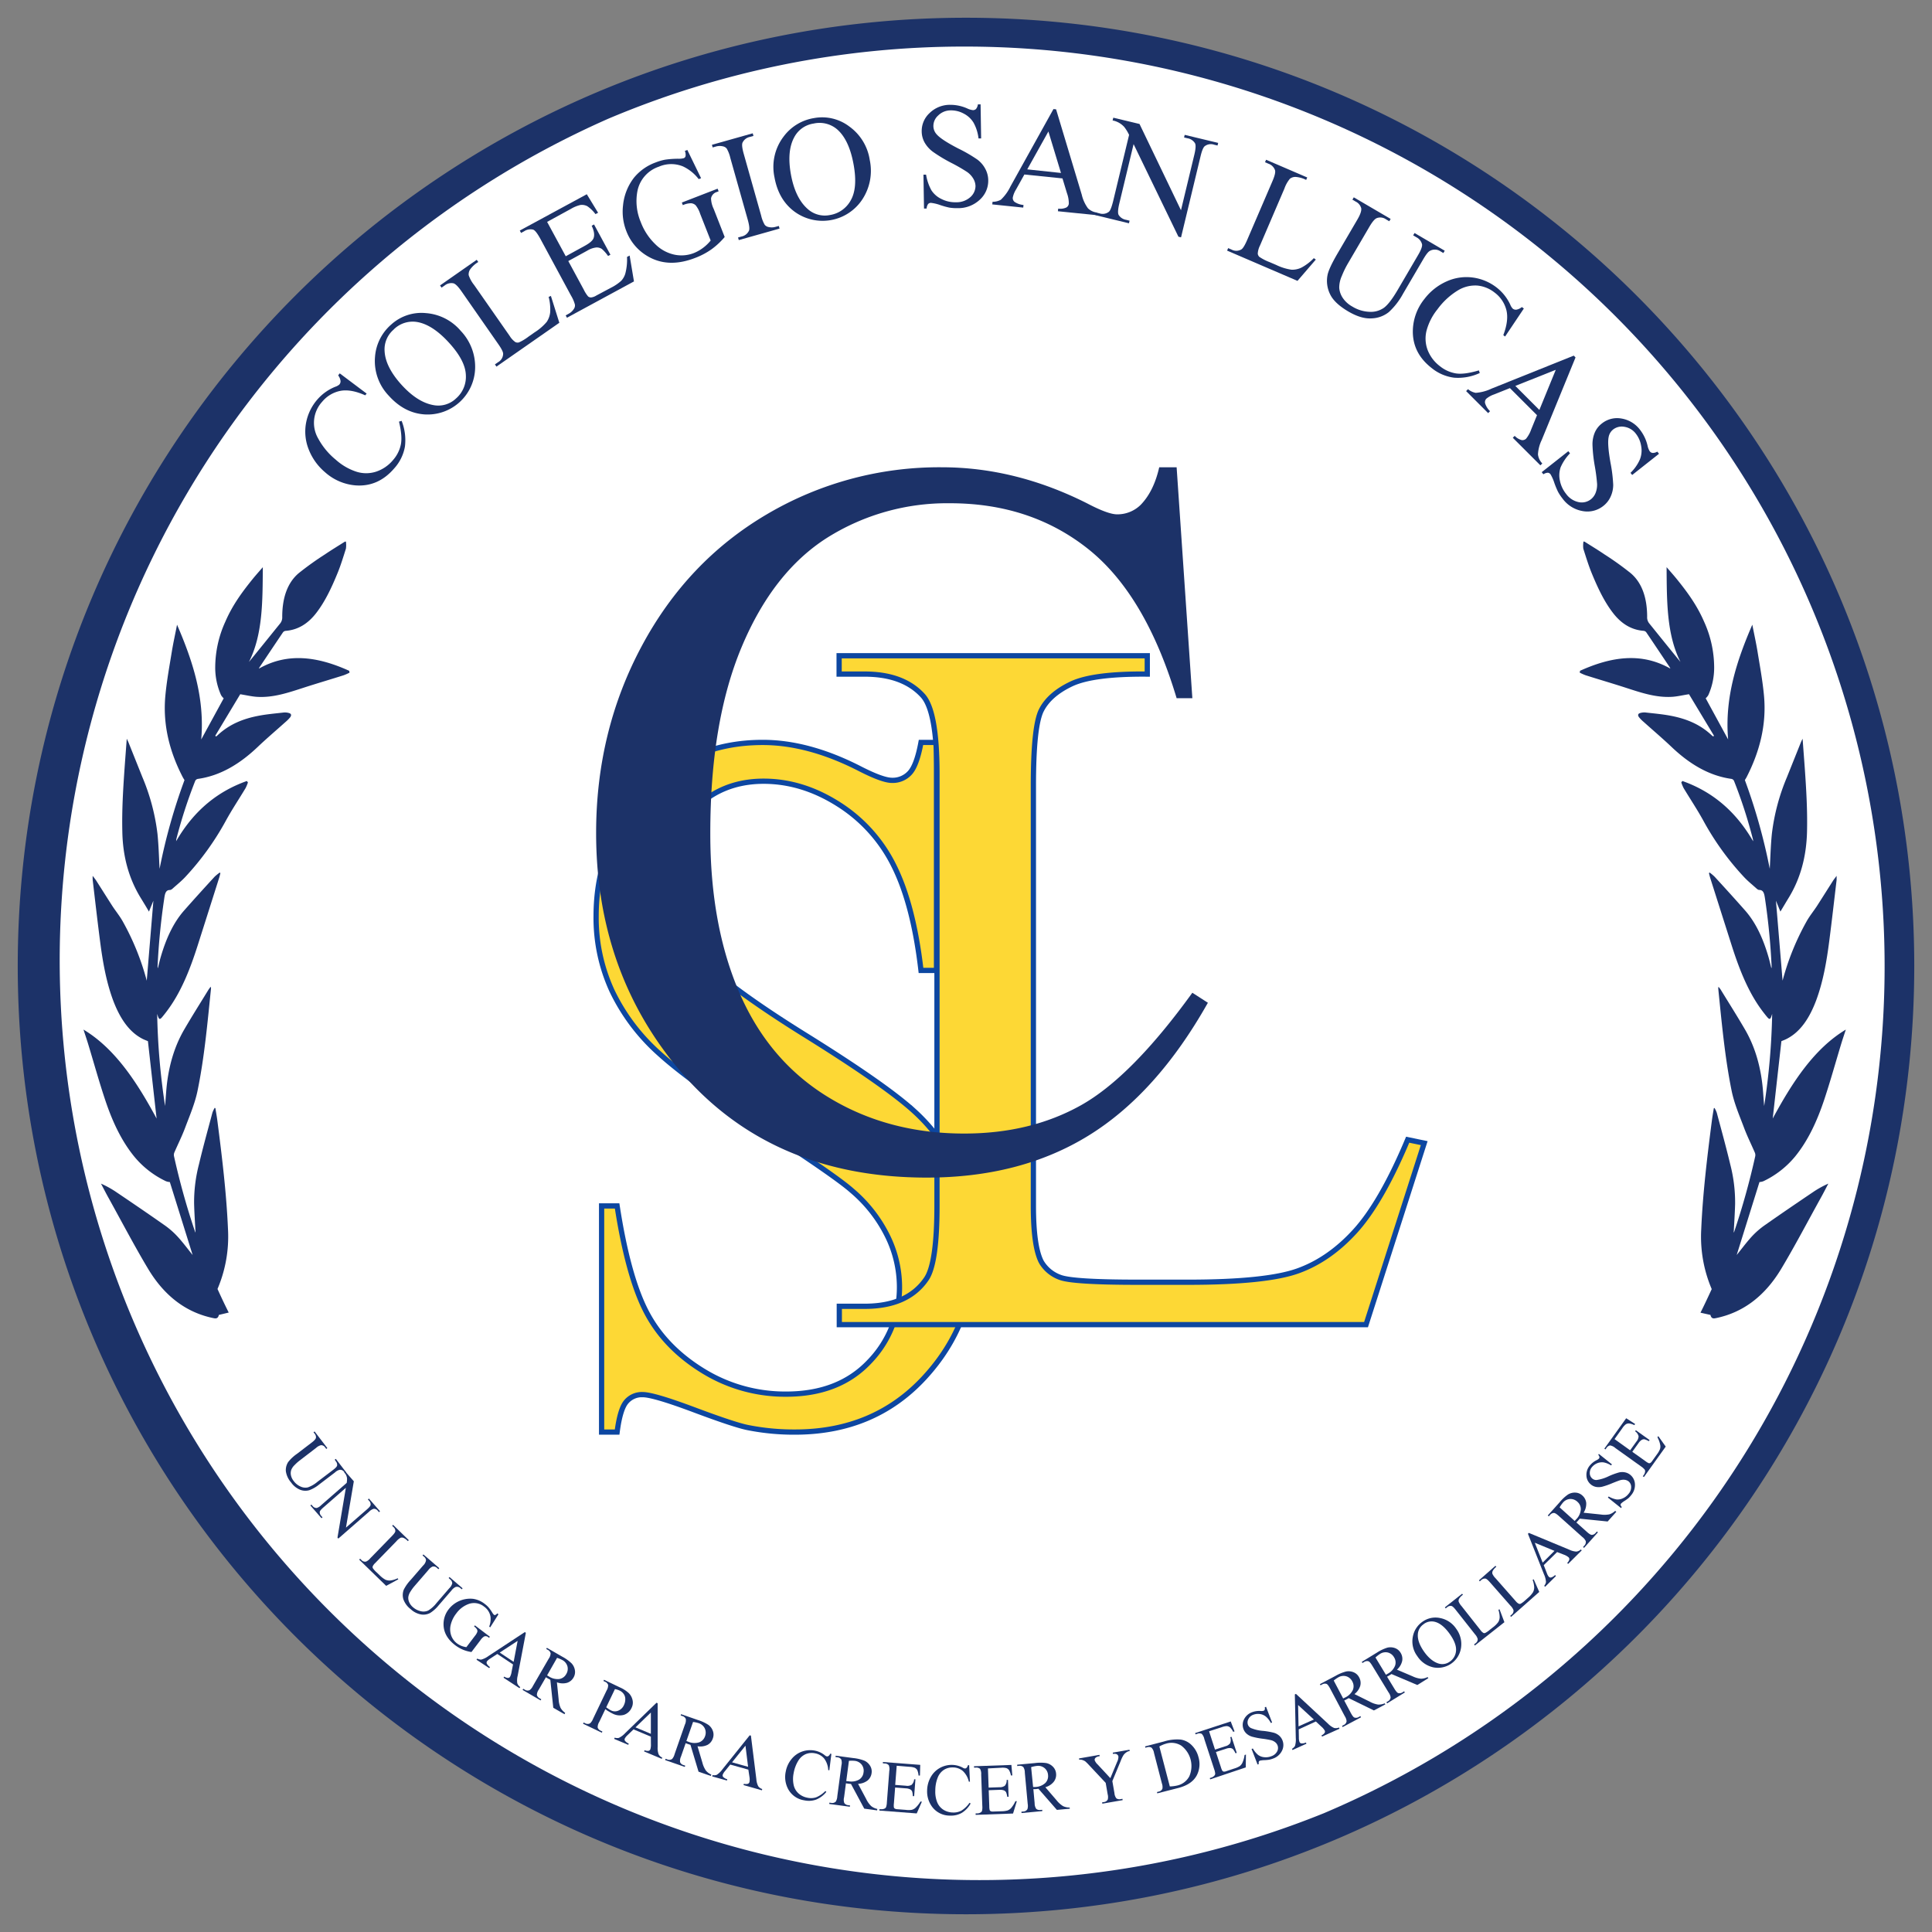
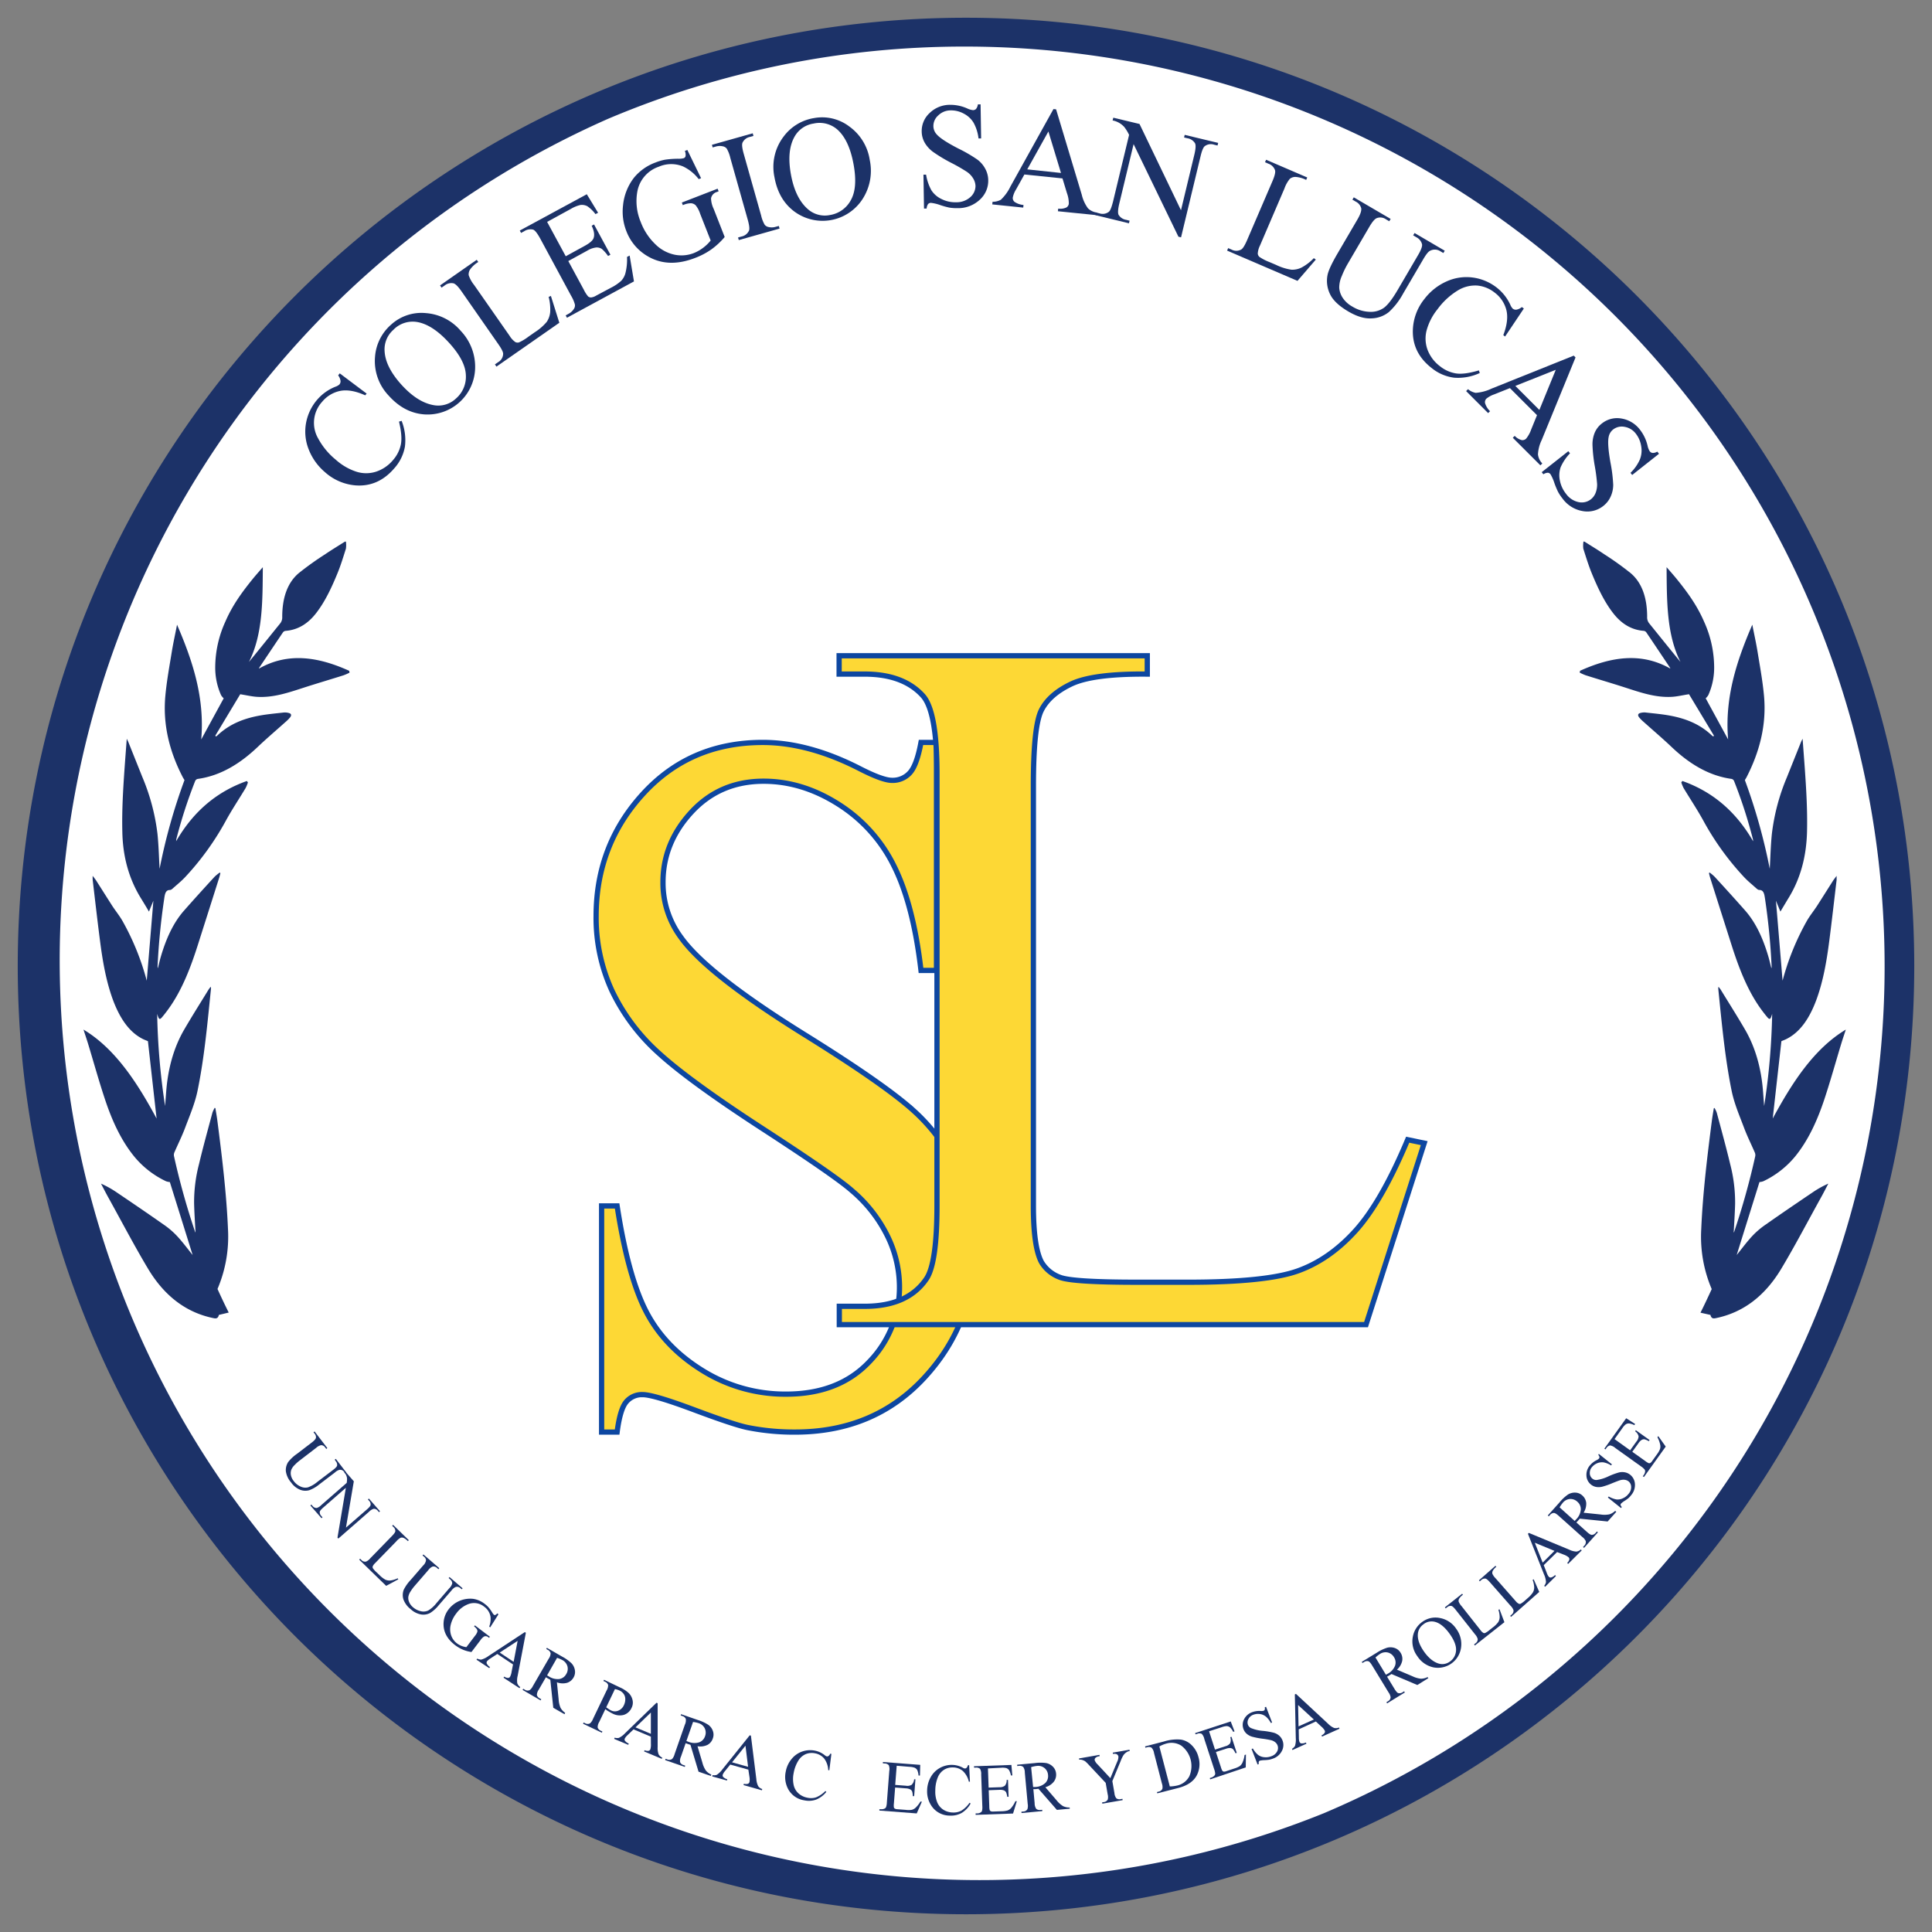
<svg xmlns="http://www.w3.org/2000/svg" viewBox="0 0 737.25 737.25">
  <rect x="0" y="0" width="737.25" height="737.25" fill="#808080" stroke="none" />
  <defs>
    <style>.cls-1{fill:#fff;}.cls-2{fill:#1c3268;}.cls-3{fill:#fdd835;stroke:#0d47a1;stroke-width:2px;}</style>
  </defs>
  <title>logo_CSL</title>
  <g id="Capa_2" data-name="Capa 2">
    <path class="cls-1" d="M368.62,725a356.36,356.36,0,0,1-252-608.34,356.36,356.36,0,0,1,504,504A354,354,0,0,1,368.62,725Z" />
    <path class="cls-2" d="M368.63,17.77A351,351,0,0,1,505.19,691.92,351,351,0,0,1,232.06,45.33,348.68,348.68,0,0,1,368.63,17.77m0-11c-199.85,0-361.86,162-361.86,361.86s162,361.85,361.86,361.85,361.85-162,361.85-361.85S568.47,6.77,368.63,6.77Z" />
    <path class="cls-3" d="M357.37,283.31v87h-5.92q-2.9-25.05-10.33-39.9a58.21,58.21,0,0,0-21.23-23.57q-13.77-8.73-28.5-8.73-16.67,0-27.55,11.79T253,336.76a34.77,34.77,0,0,0,6.89,21q9.93,13.92,47.24,37.12,30.44,18.93,41.56,29a69.42,69.42,0,0,1,17.14,23.85,71.06,71.06,0,0,1,6,28.76q0,28.59-19.14,49.28T303.4,546.48a89.85,89.85,0,0,1-17.78-1.67q-5-.93-20.58-6.77t-19.78-5.85a7.77,7.77,0,0,0-6.32,2.79q-2.33,2.78-3.45,11.5h-5.92v-86.3h5.92q4.17,27.1,11.21,40.55t21.54,22.37A59.57,59.57,0,0,0,300,532q20,0,31.63-12.25a40.7,40.7,0,0,0,11.61-29,44.11,44.11,0,0,0-4.41-18.74,53.91,53.91,0,0,0-13.69-17.63q-6.24-5.56-34.11-23.67T251.43,401.9a75.68,75.68,0,0,1-17.86-23.75,66.51,66.51,0,0,1-6.09-28.59q0-27.09,17.94-46.67t45.65-19.58q17.3,0,36.67,9.83,9,4.65,12.65,4.64a8.81,8.81,0,0,0,6.81-2.87q2.64-2.88,4.25-11.6Z" />
    <path class="cls-3" d="M537.17,434.91l6.31,1.31-22.2,69.26h-201v-7H330q16.46,0,23.55-10.54,4-6,4-27.85V295.44q0-23.9-5.36-29.92-7.47-8.28-22.21-8.29h-9.77v-7H437.8v7q-20.68-.18-29,3.77T397.4,271q-3.06,6-3.06,28.8V460.13q0,15.62,3.06,21.45a13.62,13.62,0,0,0,7.08,5.84q4.78,1.88,29.87,1.88h19q29.87,0,41.93-4.33t22-15.34Q527.21,458.62,537.17,434.91Z" />
    <path class="cls-2" d="M129.64,142.47l10.28,7.73-.56.65q-5.49-2.46-9.5-1.69a12.08,12.08,0,0,0-6.94,4.17,11.9,11.9,0,0,0-1.5,14,27,27,0,0,0,6.72,8.1,22,22,0,0,0,7.8,4.55,12.3,12.3,0,0,0,7.59,0,14.22,14.22,0,0,0,6.43-4.4,13,13,0,0,0,3-5.93q.65-3.17-.7-8.76l1-.29a20,20,0,0,1,1.26,9.83,16.72,16.72,0,0,1-4.11,8.33q-6.12,7.11-14.75,6.46A19.87,19.87,0,0,1,124,180.17a21.71,21.71,0,0,1-6.21-8.7,18.29,18.29,0,0,1-1-10.07,18.82,18.82,0,0,1,4.36-9,17.88,17.88,0,0,1,6.79-4.81,4.42,4.42,0,0,0,1.56-.86,1.85,1.85,0,0,0,.45-1.34,4.33,4.33,0,0,0-.91-2.14Z" />
    <path class="cls-2" d="M149.29,123.84a17.15,17.15,0,0,1,13.2-4.36,19.29,19.29,0,0,1,13.32,6.77,19.87,19.87,0,0,1,5.5,14.25,18.14,18.14,0,0,1-19.43,17.63q-7.63-.57-13.52-7.12a19.11,19.11,0,0,1-5.24-15A18.06,18.06,0,0,1,149.29,123.84Zm1,1.87a9.92,9.92,0,0,0-3.53,8.22q.28,6,6.31,12.74,6.18,6.87,12.44,7.94a9.78,9.78,0,0,0,8.49-2.54,10.94,10.94,0,0,0,3.77-8.95q-.19-5.4-6.17-12.05-6.47-7.21-12.48-8.2A10.29,10.29,0,0,0,150.25,125.71Z" />
    <path class="cls-2" d="M209.36,113.29l.86-.37,3.22,10.25-24,16.73-.58-.85,1.16-.81A3.76,3.76,0,0,0,192,135c0-.71-.64-1.95-1.87-3.71l-13.94-20q-2-2.89-3.17-3.18a4.06,4.06,0,0,0-3.35.84l-1.17.81-.58-.84,14-9.78.59.84a10.37,10.37,0,0,0-3.14,2.87,3.45,3.45,0,0,0-.52,2.16,12.27,12.27,0,0,0,2.08,3.75l13.57,19.44a7.77,7.77,0,0,0,2.18,2.35,2,2,0,0,0,1.34.12,19,19,0,0,0,3.72-2.26l2.26-1.58a20,20,0,0,0,4.63-4,8,8,0,0,0,1.32-3.69A18.46,18.46,0,0,0,209.36,113.29Z" />
    <path class="cls-2" d="M208.78,84.67l7.11,13.12,7.29-4q2.83-1.55,3.33-2.92c.44-1.21.2-2.78-.73-4.73l.9-.49,6.26,11.55-.9.49A14.42,14.42,0,0,0,229.67,95a3.53,3.53,0,0,0-2.17-.56,8.41,8.41,0,0,0-3.35,1.18l-7.29,4,5.92,10.93a12,12,0,0,0,1.65,2.58,1.81,1.81,0,0,0,1.1.38,4.75,4.75,0,0,0,2-.72l5.63-3a17.4,17.4,0,0,0,3.87-2.61,6.83,6.83,0,0,0,1.61-2.87,21,21,0,0,0,.63-6.26l1-.53,1.65,9.87-25.57,13.86-.49-.9,1.17-.64a5.25,5.25,0,0,0,1.92-1.77,2.32,2.32,0,0,0,.43-1.75,13.29,13.29,0,0,0-1.46-3.36L206.23,91.18q-1.71-3.15-2.75-3.54a4.28,4.28,0,0,0-3.46.61l-1.18.64-.49-.91,25.57-13.86,4.31,7.07-1,.52a12.93,12.93,0,0,0-3.08-3,4.43,4.43,0,0,0-2.66-.49,12.78,12.78,0,0,0-3.65,1.5Z" />
    <path class="cls-2" d="M262.28,57.21,267.53,68l-.91.35a16.33,16.33,0,0,0-6-4.85,11.87,11.87,0,0,0-9.24.12,12.31,12.31,0,0,0-8.14,9.31A20.48,20.48,0,0,0,244.5,84.7,22.84,22.84,0,0,0,250,93.12a14.67,14.67,0,0,0,7.47,4.08,13,13,0,0,0,7.22-.6,15.42,15.42,0,0,0,3.57-2,15.93,15.93,0,0,0,2.93-2.82l-4-10.16a10.11,10.11,0,0,0-1.75-3.31,2.87,2.87,0,0,0-1.73-.75,7.71,7.71,0,0,0-3.14.73l-.38-1L273.84,72l.39,1-.65.26a3.11,3.11,0,0,0-2.25,2.43,9.88,9.88,0,0,0,1,4l4.21,10.75a28.4,28.4,0,0,1-5,4.67,27.68,27.68,0,0,1-6.16,3.27q-10.18,4-18-.47A18.73,18.73,0,0,1,239,88.15a20.25,20.25,0,0,1-1.25-9.76,20.47,20.47,0,0,1,4.21-10.62A19.13,19.13,0,0,1,250.17,62a20,20,0,0,1,3.61-1.06,34.39,34.39,0,0,1,5-.36,7.8,7.8,0,0,0,2.16-.22,1.13,1.13,0,0,0,.67-.78,3.85,3.85,0,0,0-.27-2Z" />
    <path class="cls-2" d="M297.2,86.23l.28,1-15.56,4.39-.28-1,1.29-.36A4,4,0,0,0,285.82,88c.27-.69.1-2.12-.52-4.3l-6.62-23.47a12.42,12.42,0,0,0-1.37-3.54,2.48,2.48,0,0,0-1.43-.84,5.24,5.24,0,0,0-2.64.05l-1.29.36-.28-1,15.57-4.39.28,1-1.32.37a4,4,0,0,0-2.87,2.23c-.28.7-.12,2.13.5,4.31l6.62,23.47a12.42,12.42,0,0,0,1.37,3.54,2.5,2.5,0,0,0,1.45.84,5.17,5.17,0,0,0,2.62-.05Z" />
    <path class="cls-2" d="M310.63,45.06a17.1,17.1,0,0,1,13.52,3.25,19.25,19.25,0,0,1,7.75,12.76,19.86,19.86,0,0,1-2.82,15,18.15,18.15,0,0,1-25.8,4.76q-6.19-4.52-7.74-13.18A19.06,19.06,0,0,1,299,52.15,18,18,0,0,1,310.63,45.06Zm-.16,2.09a10,10,0,0,0-7.34,5.13q-2.92,5.27-1.34,14.15,1.63,9.09,6.4,13.3a9.76,9.76,0,0,0,8.55,2.32,11,11,0,0,0,7.92-5.63q2.67-4.69,1.1-13.49-1.69-9.52-6.29-13.55A10.29,10.29,0,0,0,310.47,47.15Z" />
    <path class="cls-2" d="M374.19,39.82l.21,13-1,0a16.14,16.14,0,0,0-1.89-6,9.39,9.39,0,0,0-3.75-3.47,10.08,10.08,0,0,0-5-1.23A6.73,6.73,0,0,0,358,44.08a5.35,5.35,0,0,0-1.82,4.05,4.71,4.71,0,0,0,1.24,3.12q1.77,2.07,8.3,5.44A55.57,55.57,0,0,1,373,60.92a10.63,10.63,0,0,1,3,3.53,9.36,9.36,0,0,1,1.11,4.3,9.75,9.75,0,0,1-3.2,7.44,12,12,0,0,1-8.51,3.24,18,18,0,0,1-3.09-.2,29.36,29.36,0,0,1-3.59-1,16.15,16.15,0,0,0-3.46-.82,1.49,1.49,0,0,0-1.09.44,3.39,3.39,0,0,0-.57,1.73l-1,0-.21-12.94,1,0a18.33,18.33,0,0,0,2.05,6,9.32,9.32,0,0,0,3.8,3.29,11.54,11.54,0,0,0,5.54,1.25,7.87,7.87,0,0,0,5.47-1.93A5.72,5.72,0,0,0,372.25,71a5.91,5.91,0,0,0-.82-2.8,8.27,8.27,0,0,0-2.42-2.6,65.7,65.7,0,0,0-6-3.45,58.16,58.16,0,0,1-7-4.22,11.52,11.52,0,0,1-3.16-3.51,8.86,8.86,0,0,1-1.13-4.27,9.3,9.3,0,0,1,3-7A11.08,11.08,0,0,1,362.67,40a15.79,15.79,0,0,1,6.4,1.37,6.85,6.85,0,0,0,2.21.66,1.67,1.67,0,0,0,1.17-.45,3.49,3.49,0,0,0,.71-1.75Z" />
    <path class="cls-2" d="M405.44,68.08,390.9,66.59l-3.15,5.66a9.36,9.36,0,0,0-1.28,3.17,1.91,1.91,0,0,0,.66,1.6,7.14,7.14,0,0,0,3.44,1.2l-.1,1L378.65,78l.1-1a6.41,6.41,0,0,0,3.16-.77,17,17,0,0,0,3.68-5.08L402,41.62l1,.1L412.8,74.3a14.29,14.29,0,0,0,2.36,5.18,5.89,5.89,0,0,0,3.46,1.63l-.11,1L403.7,80.61l.11-1a5.61,5.61,0,0,0,3.11-.43,1.92,1.92,0,0,0,.94-1.47,11.32,11.32,0,0,0-.71-4ZM404.87,66l-4.8-15.83L392,64.63Z" />
    <path class="cls-2" d="M424.84,44.91l10,2.4,15.82,32.92,5.09-21.17c.54-2.25.63-3.72.26-4.4a4.14,4.14,0,0,0-2.9-1.9l-1.27-.3.24-1,12.77,3.07-.24,1-1.3-.31a3.83,3.83,0,0,0-3.64.61c-.53.48-1.05,1.75-1.54,3.81l-7.44,30.93-1-.24L432.58,55l-5.44,22.6c-.54,2.25-.63,3.72-.28,4.39a4.15,4.15,0,0,0,2.89,1.9l1.3.32-.24,1L418,82.09l.24-1,1.27.31a3.87,3.87,0,0,0,3.67-.61c.53-.48,1-1.75,1.54-3.81l6.14-25.51a16.74,16.74,0,0,0-1.83-3,8,8,0,0,0-4.47-2.51Z" />
    <path class="cls-2" d="M501.35,98.51l.77.54-7,8.13L468.26,95.63l.41-.95,1.3.56a3.78,3.78,0,0,0,3.76-.08c.59-.39,1.31-1.57,2.17-3.55l9.62-22.37c.94-2.16,1.28-3.62,1-4.37a4.06,4.06,0,0,0-2.48-2.4l-1.31-.56.41-.95,15.7,6.76-.41.94a10.36,10.36,0,0,0-4.09-1.15,3.41,3.41,0,0,0-2.11.7,12,12,0,0,0-2.09,3.73L480.8,93.72a7.8,7.8,0,0,0-.84,3.09,2,2,0,0,0,.6,1.2,18.39,18.39,0,0,0,3.88,2l2.53,1.08a19.89,19.89,0,0,0,5.85,1.83,8,8,0,0,0,3.84-.82A18.73,18.73,0,0,0,501.35,98.51Z" />
    <path class="cls-2" d="M539.26,89.81l.53-.89,11.52,6.75-.52.89-1.22-.72a3.84,3.84,0,0,0-3.9-.12c-.63.3-1.47,1.35-2.53,3.16l-7.74,13.21a27,27,0,0,1-5.42,7,11.07,11.07,0,0,1-6.53,2.4c-2.66.18-5.61-.69-8.88-2.6q-5.34-3.12-7-6.59a11.54,11.54,0,0,1-1-7.27q.48-2.58,3.93-8.47l7.45-12.73c1.17-2,1.67-3.47,1.48-4.42a4,4,0,0,0-2.13-2.5l-1.22-.72.52-.89,14.07,8.24-.52.89-1.25-.73a3.75,3.75,0,0,0-3.63-.42c-.74.35-1.64,1.43-2.71,3.25l-8.31,14.2a35.36,35.36,0,0,0-2.2,4.55,10.87,10.87,0,0,0-1,4.56,8,8,0,0,0,1.31,3.79,10.43,10.43,0,0,0,3.7,3.36,13.47,13.47,0,0,0,6.53,2,8.66,8.66,0,0,0,5.53-1.55q2.21-1.64,5.24-6.82l7.72-13.19q1.78-3,1.57-4.21a4.15,4.15,0,0,0-2.17-2.69Z" />
    <path class="cls-2" d="M581.5,117.73l-7.16,10.69-.68-.53c1.43-3.74,1.83-6.94,1.17-9.58a12.05,12.05,0,0,0-4.53-6.7,12.49,12.49,0,0,0-6.54-2.64,12.65,12.65,0,0,0-7.5,1.89,27.13,27.13,0,0,0-7.72,7.16,22,22,0,0,0-4.13,8,12.37,12.37,0,0,0,.39,7.58,14.15,14.15,0,0,0,4.73,6.18,13,13,0,0,0,6.1,2.72q3.18.48,8.71-1.16l.34,1a19.7,19.7,0,0,1-9.75,1.79,16.81,16.81,0,0,1-8.55-3.64q-7.43-5.74-7.24-14.39a19.86,19.86,0,0,1,4.41-12,21.68,21.68,0,0,1,8.35-6.66,18.34,18.34,0,0,1,10-1.55,18.87,18.87,0,0,1,9.27,3.87,17.82,17.82,0,0,1,5.16,6.52,4.47,4.47,0,0,0,.95,1.51,1.84,1.84,0,0,0,1.36.38,4.32,4.32,0,0,0,2.09-1Z" />
    <path class="cls-2" d="M586.52,158.43,576.18,148.1l-6,2.4a9.46,9.46,0,0,0-3,1.65,1.9,1.9,0,0,0-.49,1.65,7.06,7.06,0,0,0,1.91,3.11l-.73.73-8.4-8.4.72-.73a6.39,6.39,0,0,0,2.94,1.4,17,17,0,0,0,6.06-1.62l31.35-12.58.68.69-12.9,31.49a14.17,14.17,0,0,0-1.43,5.51,5.81,5.81,0,0,0,1.65,3.45l-.73.72-10.53-10.52.73-.73a5.54,5.54,0,0,0,2.68,1.62,2,2,0,0,0,1.67-.54,11.72,11.72,0,0,0,1.94-3.52Zm.9-2,6.26-15.31-15.43,6.14Z" />
    <path class="cls-2" d="M633.08,173.16l-10.24,8.09-.64-.81a16.23,16.23,0,0,0,3.58-5.11,9.22,9.22,0,0,0,.49-5.09,10.15,10.15,0,0,0-2-4.7,6.77,6.77,0,0,0-4.35-2.66,5.38,5.38,0,0,0-4.33,1,4.72,4.72,0,0,0-1.73,2.89q-.57,2.64.72,9.89A57.4,57.4,0,0,1,615.6,185a10.79,10.79,0,0,1-1,4.55,9.41,9.41,0,0,1-2.74,3.49,9.78,9.78,0,0,1-7.86,2,12,12,0,0,1-7.74-4.79,18.36,18.36,0,0,1-1.72-2.58,32.21,32.21,0,0,1-1.42-3.44,16,16,0,0,0-1.44-3.24,1.49,1.49,0,0,0-1-.6,3.31,3.31,0,0,0-1.73.6l-.63-.81,10.15-8,.64.81a18.14,18.14,0,0,0-3.56,5.29,9.39,9.39,0,0,0-.32,5,11.68,11.68,0,0,0,2.38,5.17,7.9,7.9,0,0,0,4.85,3.17,5.65,5.65,0,0,0,4.65-1.11,5.85,5.85,0,0,0,1.74-2.34,8.61,8.61,0,0,0,.6-3.51,68.48,68.48,0,0,0-.89-6.85,57.39,57.39,0,0,1-.87-8.09,11.57,11.57,0,0,1,.87-4.64,8.69,8.69,0,0,1,2.71-3.48,9.31,9.31,0,0,1,7.42-1.9,11.11,11.11,0,0,1,7.22,4.41,15.73,15.73,0,0,1,2.79,5.92,6.57,6.57,0,0,0,.82,2.15,1.65,1.65,0,0,0,1.07.66,3.34,3.34,0,0,0,1.83-.5Z" />
    <path class="cls-2" d="M127.73,557l.41-.3,4,5.2-.4.31-.43-.55a1.87,1.87,0,0,0-1.75-.78,4.09,4.09,0,0,0-1.73,1l-6,4.57a13.27,13.27,0,0,1-3.77,2.2,5.45,5.45,0,0,1-3.42-.12,7.78,7.78,0,0,1-3.56-2.83,8.3,8.3,0,0,1-2-4.3,5.67,5.67,0,0,1,.89-3.49,15.28,15.28,0,0,1,3.36-3.13l5.75-4.4c.9-.7,1.4-1.28,1.49-1.74a2,2,0,0,0-.5-1.54l-.43-.55.4-.31,4.88,6.36-.41.31-.43-.56a1.84,1.84,0,0,0-1.57-.87,4.13,4.13,0,0,0-1.84,1l-6.41,4.92a16.38,16.38,0,0,0-1.84,1.66,5.22,5.22,0,0,0-1.29,1.89,3.91,3.91,0,0,0-.11,2,5.15,5.15,0,0,0,1.06,2.21,6.46,6.46,0,0,0,2.61,2.1,4.18,4.18,0,0,0,2.8.32,11.7,11.7,0,0,0,3.65-2.13l6-4.56c.92-.71,1.42-1.25,1.5-1.63a2,2,0,0,0-.49-1.62Z" />
    <path class="cls-2" d="M131.71,561.47l3.31,3.79-3,17.68,8.06-7c.86-.75,1.31-1.31,1.35-1.69a2,2,0,0,0-.62-1.59l-.42-.48.38-.33,4.25,4.86-.39.33-.43-.49a1.87,1.87,0,0,0-1.63-.79,4.13,4.13,0,0,0-1.7,1.08l-11.77,10.28-.32-.37,3.2-19-8.6,7.51c-.86.75-1.31,1.31-1.36,1.68a2,2,0,0,0,.62,1.58l.43.49-.38.34-4.25-4.86.38-.34.43.49a1.9,1.9,0,0,0,1.64.8,4.19,4.19,0,0,0,1.7-1.09l9.71-8.48a8.54,8.54,0,0,0,.13-1.74,4.54,4.54,0,0,0-.38-1.29,4.62,4.62,0,0,0-.7-1Z" />
    <path class="cls-2" d="M151.75,602.27l.25.39-4.64,2.5-10.29-10,.35-.36.5.49a1.85,1.85,0,0,0,1.74.62,4.35,4.35,0,0,0,1.62-1.25l8.34-8.57c.81-.83,1.22-1.44,1.24-1.82a2,2,0,0,0-.71-1.54l-.5-.49.35-.36,6,5.85-.36.37a5,5,0,0,0-1.67-1.25,1.66,1.66,0,0,0-1.09-.05,5.84,5.84,0,0,0-1.62,1.35l-8.12,8.34a3.83,3.83,0,0,0-.93,1.27,1,1,0,0,0,.07.66,9,9,0,0,0,1.43,1.59l1,.94a10,10,0,0,0,2.36,1.86,4,4,0,0,0,1.91.3A8.92,8.92,0,0,0,151.75,602.27Z" />
    <path class="cls-2" d="M171.2,602.18l.33-.38,5,4.29-.33.39-.53-.46a1.89,1.89,0,0,0-1.87-.41,4.3,4.3,0,0,0-1.51,1.31l-4.91,5.68a13.48,13.48,0,0,1-3.25,2.92,5.48,5.48,0,0,1-3.37.57,7.79,7.79,0,0,1-4.06-2.05,8.22,8.22,0,0,1-2.79-3.81,5.69,5.69,0,0,1,.16-3.6,15.76,15.76,0,0,1,2.65-3.74l4.74-5.48a3.56,3.56,0,0,0,1.11-2,1.93,1.93,0,0,0-.8-1.4l-.53-.45.33-.38,6.06,5.23-.33.39-.54-.47a1.83,1.83,0,0,0-1.71-.52,4,4,0,0,0-1.6,1.33l-5.28,6.11a15.52,15.52,0,0,0-1.47,2,5.26,5.26,0,0,0-.88,2.11,3.9,3.9,0,0,0,.29,1.95,5.17,5.17,0,0,0,1.48,2,6.74,6.74,0,0,0,3,1.53,4.26,4.26,0,0,0,2.81-.26,11.73,11.73,0,0,0,3.14-2.82l4.9-5.68a3.87,3.87,0,0,0,1.14-1.9,2,2,0,0,0-.81-1.49Z" />
    <path class="cls-2" d="M190.22,616l-3.16,5-.38-.29a8,8,0,0,0,.5-3.76,5.85,5.85,0,0,0-2.42-3.84,6.06,6.06,0,0,0-6-1,10.07,10.07,0,0,0-4.63,3.56A11.29,11.29,0,0,0,172,620a7.16,7.16,0,0,0,.2,4.17,6.48,6.48,0,0,0,2.1,2.88,8,8,0,0,0,1.74,1,8.3,8.3,0,0,0,1.93.5l3.24-4.27a5.06,5.06,0,0,0,.94-1.58,1.41,1.41,0,0,0-.13-.92,3.88,3.88,0,0,0-1.11-1.13l.31-.41,5.72,4.34-.31.41-.27-.2a1.53,1.53,0,0,0-1.6-.32,4.79,4.79,0,0,0-1.42,1.42l-3.43,4.52a13.65,13.65,0,0,1-3.23-.88,14.11,14.11,0,0,1-3-1.74q-4.27-3.26-4.42-7.68a9.2,9.2,0,0,1,1.94-6,10.42,10.42,0,0,1,9.29-4,9.28,9.28,0,0,1,4.56,2,8.74,8.74,0,0,1,1.36,1.24,15.83,15.83,0,0,1,1.43,2,3.89,3.89,0,0,0,.65.85.54.54,0,0,0,.5.08,1.84,1.84,0,0,0,.74-.61Z" />
    <path class="cls-2" d="M195.77,635.15l-6-4-2.67,1.75a4.69,4.69,0,0,0-1.27,1.08.93.93,0,0,0-.08.85,3.54,3.54,0,0,0,1.22,1.31l-.28.42-4.86-3.22.28-.42a3.1,3.1,0,0,0,1.54.38,8.3,8.3,0,0,0,2.76-1.37l13.86-9.12.4.26-3.13,16.42a7.06,7.06,0,0,0-.15,2.8,2.88,2.88,0,0,0,1.13,1.49l-.28.43-6.1-4,.28-.42a2.71,2.71,0,0,0,1.46.51.93.93,0,0,0,.74-.42,5.74,5.74,0,0,0,.6-1.89Zm.24-1,1.52-8-6.83,4.47Z" />
    <path class="cls-2" d="M215.42,654.15l-4.29-2.47L210,641c-.41-.21-.74-.4-1-.54l-.32-.2-.36-.23-2.69,4.67a3.83,3.83,0,0,0-.76,2.07,1.94,1.94,0,0,0,1.05,1.3l.63.37-.25.43-6.88-4,.25-.44.6.35a1.85,1.85,0,0,0,1.84.17,4.28,4.28,0,0,0,1.26-1.6l6-10.37a3.78,3.78,0,0,0,.75-2.08,2,2,0,0,0-1.07-1.31l-.61-.35.26-.43,5.85,3.37a16.06,16.06,0,0,1,3.56,2.55,5,5,0,0,1,1.26,2.56,4.12,4.12,0,0,1-.52,2.87,4.36,4.36,0,0,1-2.45,2,6.33,6.33,0,0,1-3.88-.19l.66,6.52a9.42,9.42,0,0,0,.74,3.24,5.66,5.66,0,0,0,1.75,1.89Zm-6.65-14.83.39.23a2.09,2.09,0,0,0,.27.16,6,6,0,0,0,4,1,3.65,3.65,0,0,0,2.63-1.86,3.8,3.8,0,0,0,.47-3,3.93,3.93,0,0,0-1.95-2.38,12.47,12.47,0,0,0-2-.84Z" />
    <path class="cls-2" d="M231,652.21l-2.33,4.88a3.82,3.82,0,0,0-.6,2.12,2,2,0,0,0,1.16,1.22l.64.31-.21.46-7.17-3.43.22-.46.63.3a1.86,1.86,0,0,0,1.84,0,4.51,4.51,0,0,0,1.12-1.7l5.17-10.8a3.91,3.91,0,0,0,.6-2.12,2,2,0,0,0-1.17-1.23l-.63-.3.22-.46,6.13,2.94a12.12,12.12,0,0,1,3.32,2.15,5.41,5.41,0,0,1,1.43,2.61,4.38,4.38,0,0,1-.35,3,4.9,4.9,0,0,1-2.95,2.69,5.91,5.91,0,0,1-4.43-.55,11.85,11.85,0,0,1-1.26-.71C231.93,652.91,231.47,652.58,231,652.21Zm.33-.7c.4.29.76.54,1.07.74s.6.36.84.48a3.27,3.27,0,0,0,2.69.06,4,4,0,0,0,2.16-2.12,5.23,5.23,0,0,0,.52-2.23,3.44,3.44,0,0,0-.59-2,4.1,4.1,0,0,0-1.63-1.35,8.3,8.3,0,0,0-1.73-.54Z" />
    <path class="cls-2" d="M248.37,662.7l-6.62-2.77-2.29,2.21a4.65,4.65,0,0,0-1.05,1.31.94.94,0,0,0,.08.84,3.55,3.55,0,0,0,1.45,1.06l-.2.47-5.38-2.26.2-.47a3.1,3.1,0,0,0,1.59.09,8.23,8.23,0,0,0,2.46-1.86l11.91-11.55.44.19v16.71a7,7,0,0,0,.37,2.78,2.94,2.94,0,0,0,1.39,1.26l-.19.46-6.75-2.83.2-.46a2.78,2.78,0,0,0,1.52.24,1,1,0,0,0,.66-.56,5.81,5.81,0,0,0,.23-2Zm0-1.08V653.5l-5.87,5.66Z" />
    <path class="cls-2" d="M271.24,677.7l-4.68-1.63-3.08-10.24-1.08-.35-.36-.13-.39-.16-1.77,5.08a3.8,3.8,0,0,0-.35,2.18,1.9,1.9,0,0,0,1.27,1.08l.68.24-.16.48-7.5-2.61.16-.48.66.23a1.86,1.86,0,0,0,1.84-.17,4.33,4.33,0,0,0,.93-1.8l3.94-11.31a3.8,3.8,0,0,0,.35-2.18,2,2,0,0,0-1.3-1.09l-.66-.23.17-.48,6.38,2.22a16.11,16.11,0,0,1,4,1.84,4.86,4.86,0,0,1,1.72,2.28,4.08,4.08,0,0,1,0,2.92,4.31,4.31,0,0,1-2,2.44,6.36,6.36,0,0,1-3.84.54l1.87,6.28a9.51,9.51,0,0,0,1.33,3,5.53,5.53,0,0,0,2.07,1.53Zm-9.31-13.33.43.16.29.11a6.07,6.07,0,0,0,4.15.23,3.69,3.69,0,0,0,2.24-2.32,3.82,3.82,0,0,0-.1-3,3.89,3.89,0,0,0-2.36-2,12.31,12.31,0,0,0-2.11-.46Z" />
    <path class="cls-2" d="M285.57,675.29l-6.91-1.93-2,2.48a4.56,4.56,0,0,0-.88,1.42.91.91,0,0,0,.19.83,3.47,3.47,0,0,0,1.56.87l-.13.49-5.63-1.57.14-.49a3.1,3.1,0,0,0,1.59-.11,8.24,8.24,0,0,0,2.21-2.15l10.38-12.94.46.13,2.07,16.59a7.07,7.07,0,0,0,.71,2.7,2.9,2.9,0,0,0,1.54,1.08l-.14.49-7-2,.14-.49a2.8,2.8,0,0,0,1.54,0,1,1,0,0,0,.58-.64,5.56,5.56,0,0,0,0-2Zm-.1-1.08-1-8.06-5.12,6.35Z" />
    <path class="cls-2" d="M317.26,669.28l-.79,6.27-.42-.09a7.91,7.91,0,0,0-1.59-4.46,5.92,5.92,0,0,0-3.47-1.94,6.12,6.12,0,0,0-3.45.28,6.2,6.2,0,0,0-2.87,2.48,13.34,13.34,0,0,0-1.82,4.84,10.91,10.91,0,0,0,0,4.44,6,6,0,0,0,1.84,3.24,6.91,6.91,0,0,0,3.44,1.67,6.29,6.29,0,0,0,3.27-.14,10.5,10.5,0,0,0,3.57-2.43l.36.35a9.74,9.74,0,0,1-3.88,2.93,8.27,8.27,0,0,1-4.56.28,8.37,8.37,0,0,1-6.35-4.72,9.78,9.78,0,0,1-.7-6.24,10.48,10.48,0,0,1,2.2-4.77,9,9,0,0,1,4.05-2.88,9.23,9.23,0,0,1,4.92-.34,8.7,8.7,0,0,1,3.7,1.73,2.15,2.15,0,0,0,.75.45.91.91,0,0,0,.68-.13,2.13,2.13,0,0,0,.69-.91Z" />
-     <path class="cls-2" d="M334.71,690.84l-4.91-.66-5.06-9.42-1.13-.12-.38-.06-.42-.08-.71,5.34a3.72,3.72,0,0,0,.09,2.21,2,2,0,0,0,1.46.8l.72.1-.07.5-7.87-1.06.07-.5.69.09a1.87,1.87,0,0,0,1.77-.53,4.47,4.47,0,0,0,.55-2l1.59-11.87a3.86,3.86,0,0,0-.09-2.2,2,2,0,0,0-1.49-.81l-.69-.09.06-.5,6.7.89a16.36,16.36,0,0,1,4.26,1,5,5,0,0,1,2.14,1.89,4.1,4.1,0,0,1,.61,2.86,4.39,4.39,0,0,1-1.5,2.79,6.28,6.28,0,0,1-3.66,1.3l3.09,5.78a9.34,9.34,0,0,0,1.91,2.71,5.54,5.54,0,0,0,2.34,1.09Zm-11.78-11.19.44.06.31,0a6,6,0,0,0,4.12-.6,3.66,3.66,0,0,0,1.72-2.72,3.82,3.82,0,0,0-.7-3,3.9,3.9,0,0,0-2.71-1.46,12.18,12.18,0,0,0-2.16,0Z" />
    <path class="cls-2" d="M342.18,673.81l-.57,7.31,4.07.31a3.35,3.35,0,0,0,2.15-.31,3.14,3.14,0,0,0,1-2.15l.5,0-.49,6.43-.51,0a7.05,7.05,0,0,0-.25-1.76,1.64,1.64,0,0,0-.74-.81,4.18,4.18,0,0,0-1.7-.4l-4.06-.31-.47,6.09a5.64,5.64,0,0,0,0,1.5.85.85,0,0,0,.35.45,2.26,2.26,0,0,0,1,.24l3.13.24a8.48,8.48,0,0,0,2.3,0,3.36,3.36,0,0,0,1.43-.75,10.53,10.53,0,0,0,1.92-2.42l.55.05L349.82,692l-14.25-1.09,0-.51.66,0a2.63,2.63,0,0,0,1.26-.22,1.1,1.1,0,0,0,.64-.61,6.22,6.22,0,0,0,.3-1.77l.92-12a3.92,3.92,0,0,0-.19-2.19,2.08,2.08,0,0,0-1.59-.67l-.66-.05,0-.51,14.25,1.09-.11,4.07-.53,0a6.73,6.73,0,0,0-.48-2.06,2.26,2.26,0,0,0-1-.91,6.31,6.31,0,0,0-1.9-.35Z" />
    <path class="cls-2" d="M369.83,673.58l.3,6.31h-.42a8,8,0,0,0-2.34-4.12,5.9,5.9,0,0,0-3.75-1.32,6,6,0,0,0-3.35.87,6.16,6.16,0,0,0-2.41,2.94,13.37,13.37,0,0,0-.95,5.08,10.76,10.76,0,0,0,.71,4.37,6.14,6.14,0,0,0,2.37,2.88,7,7,0,0,0,3.68,1.06,6.32,6.32,0,0,0,3.2-.71,10.45,10.45,0,0,0,3.1-3l.42.28a9.82,9.82,0,0,1-3.33,3.55,8.22,8.22,0,0,1-4.44,1.06,8.37,8.37,0,0,1-7.07-3.56,9.76,9.76,0,0,1-1.76-6,10.72,10.72,0,0,1,1.35-5.08,9,9,0,0,1,3.49-3.53,9.23,9.23,0,0,1,4.79-1.18,8.82,8.82,0,0,1,3.95,1.06,2.1,2.1,0,0,0,.81.32.89.89,0,0,0,.65-.25,2.16,2.16,0,0,0,.53-1Z" />
    <path class="cls-2" d="M377,674.83l.26,7.32,4.07-.14a3.37,3.37,0,0,0,2.1-.56,3.07,3.07,0,0,0,.71-2.24l.51,0,.23,6.45-.51,0a7.41,7.41,0,0,0-.44-1.72,1.78,1.78,0,0,0-.84-.73,4.39,4.39,0,0,0-1.73-.21l-4.07.15.22,6.1a5.77,5.77,0,0,0,.16,1.5.88.88,0,0,0,.4.41,2.24,2.24,0,0,0,1,.12l3.14-.11a8.79,8.79,0,0,0,2.28-.3,3.59,3.59,0,0,0,1.34-.91,10.74,10.74,0,0,0,1.64-2.62l.55,0-1.44,4.7-14.28.51V692l.65,0a2.44,2.44,0,0,0,1.23-.36,1.11,1.11,0,0,0,.57-.67,6.27,6.27,0,0,0,.1-1.8l-.43-12A4,4,0,0,0,374,675a2.12,2.12,0,0,0-1.66-.48l-.66,0V674l14.27-.5.35,4-.53,0a6.42,6.42,0,0,0-.71-2,2.18,2.18,0,0,0-1.06-.8,6.11,6.11,0,0,0-1.93-.13Z" />
    <path class="cls-2" d="M408.23,690.2l-4.92.45-7.05-8.06c-.46.07-.84.11-1.13.14l-.38,0-.42,0,.49,5.37a3.83,3.83,0,0,0,.58,2.13,2,2,0,0,0,1.61.45l.72-.06,0,.5-7.91.73-.05-.51.7-.06a1.86,1.86,0,0,0,1.6-.92,4.18,4.18,0,0,0,.1-2l-1.1-11.93a3.74,3.74,0,0,0-.58-2.13,2,2,0,0,0-1.63-.45l-.7.06,0-.5,6.72-.62a16.13,16.13,0,0,1,4.38,0,4.93,4.93,0,0,1,2.51,1.36,4.14,4.14,0,0,1,1.23,2.65,4.33,4.33,0,0,1-.84,3.06A6.23,6.23,0,0,1,398.9,682l4.3,5a9.46,9.46,0,0,0,2.47,2.22,5.6,5.6,0,0,0,2.52.53Zm-14-8.28.45,0,.31,0a6,6,0,0,0,3.88-1.51,3.69,3.69,0,0,0,1.07-3,3.78,3.78,0,0,0-1.34-2.71,3.87,3.87,0,0,0-3-.82,11.79,11.79,0,0,0-2.12.46Z" />
    <path class="cls-2" d="M424.63,668.81,431,667.7l.09.5-.35.06a2.63,2.63,0,0,0-1,.49,4,4,0,0,0-1.08,1.1,12.75,12.75,0,0,0-1,2.12l-3.19,7.7.8,4.58a3.62,3.62,0,0,0,.74,2,2.11,2.11,0,0,0,1.72.28l.59-.1.09.5-7.76,1.35-.09-.5.65-.11a1.86,1.86,0,0,0,1.52-1,4.08,4.08,0,0,0-.05-2l-.75-4.33-6.35-6.77a16.45,16.45,0,0,0-1.5-1.48,4.73,4.73,0,0,0-1.45-.58,2.12,2.12,0,0,0-.8,0l-.09-.49,7.81-1.37.09.5-.41.07a2.45,2.45,0,0,0-1.11.5,1,1,0,0,0-.38,1,4.29,4.29,0,0,0,1.13,1.61l4.84,5.22,2.6-6.25a4.28,4.28,0,0,0,.48-2,1.26,1.26,0,0,0-.32-.64,1.31,1.31,0,0,0-.63-.36,2.54,2.54,0,0,0-1.13,0Z" />
    <path class="cls-2" d="M441.62,684.34l-.12-.49.67-.18a1.83,1.83,0,0,0,1.42-1.15,4.17,4.17,0,0,0-.22-2l-3-11.59a3.81,3.81,0,0,0-.93-2,2,2,0,0,0-1.68-.18l-.68.17-.13-.49,7.3-1.91a16.58,16.58,0,0,1,6.36-.69,7.47,7.47,0,0,1,4.17,2.16,9.75,9.75,0,0,1,2.57,4.58,9.31,9.31,0,0,1-.64,6.86q-1.81,3.47-7,4.84Zm4.78-2.64a14.12,14.12,0,0,0,2.92-.37,6.89,6.89,0,0,0,4.52-3.49,9.77,9.77,0,0,0-3.06-11.7,7,7,0,0,0-5.76-.78,11.48,11.48,0,0,0-2.61,1.09Z" />
    <path class="cls-2" d="M461.38,660.65l2.27,7,3.88-1.26a3.3,3.3,0,0,0,1.86-1.12,3.1,3.1,0,0,0,.07-2.35l.48-.16,2,6.14-.48.15a7.45,7.45,0,0,0-.9-1.53,1.76,1.76,0,0,0-1-.46,4,4,0,0,0-1.72.27L464,668.56l1.9,5.81a6.2,6.2,0,0,0,.57,1.39.84.84,0,0,0,.5.28,2.17,2.17,0,0,0,1-.17l3-1a8.25,8.25,0,0,0,2.11-.92,3.49,3.49,0,0,0,1-1.24,10.57,10.57,0,0,0,.85-3l.52-.17-.07,4.91L461.81,679l-.16-.48.62-.21a2.55,2.55,0,0,0,1.09-.68,1.17,1.17,0,0,0,.36-.81,6.46,6.46,0,0,0-.41-1.75l-3.74-11.45a4,4,0,0,0-1-2,2.15,2.15,0,0,0-1.72,0l-.63.21-.16-.48,13.58-4.45,1.46,3.8-.51.17a6.29,6.29,0,0,0-1.23-1.72,2.18,2.18,0,0,0-1.24-.47,6.33,6.33,0,0,0-1.89.41Z" />
    <path class="cls-2" d="M483.12,651.31l2.31,6-.47.18a8.3,8.3,0,0,0-1.88-2.42,4.6,4.6,0,0,0-2.32-1,5.1,5.1,0,0,0-2.5.28,3.27,3.27,0,0,0-1.88,1.66,2.67,2.67,0,0,0-.16,2.18,2.35,2.35,0,0,0,1.11,1.22,14.92,14.92,0,0,0,4.74,1.1,28,28,0,0,1,4.08.72,5.36,5.36,0,0,1,2,1.11,4.67,4.67,0,0,1,1.24,1.79,4.79,4.79,0,0,1-.21,4,5.94,5.94,0,0,1-3.38,2.94,9.58,9.58,0,0,1-1.46.43,16.85,16.85,0,0,1-1.81.17,8.41,8.41,0,0,0-1.74.2.68.68,0,0,0-.42.39,1.51,1.51,0,0,0,0,.89l-.48.19-2.29-5.93.48-.19a9,9,0,0,0,2,2.45,4.59,4.59,0,0,0,2.3.87,5.66,5.66,0,0,0,2.77-.37,3.87,3.87,0,0,0,2.2-1.81,2.77,2.77,0,0,0-.7-3.5,4.12,4.12,0,0,0-1.55-.79,33.16,33.16,0,0,0-3.35-.58,28.8,28.8,0,0,1-3.92-.76,5.5,5.5,0,0,1-2.05-1.09,4.27,4.27,0,0,1-1.25-1.77,4.59,4.59,0,0,1,.19-3.76,5.47,5.47,0,0,1,3.12-2.75,7.79,7.79,0,0,1,3.18-.45,3.31,3.31,0,0,0,1.13-.07.84.84,0,0,0,.47-.41,1.69,1.69,0,0,0,0-.93Z" />
    <path class="cls-2" d="M502.13,656.92l-6.54,3,.06,3.18a4.58,4.58,0,0,0,.25,1.66.94.94,0,0,0,.67.52,3.57,3.57,0,0,0,1.76-.34l.21.46-5.32,2.41-.2-.46a3.24,3.24,0,0,0,1.15-1.11,8.44,8.44,0,0,0,.3-3.07l-.36-16.59.43-.19,12.25,11.38a7.1,7.1,0,0,0,2.29,1.61,2.84,2.84,0,0,0,1.87-.17l.2.47-6.66,3-.21-.46a2.83,2.83,0,0,0,1.22-1,.94.94,0,0,0,0-.86,5.64,5.64,0,0,0-1.28-1.5Zm-.77-.76-6-5.52.16,8.15Z" />
-     <path class="cls-2" d="M528.65,650.38l-4.37,2.32L514.67,648c-.4.24-.73.42-1,.56l-.34.17-.38.18,2.52,4.76c.55,1,1,1.61,1.36,1.74a1.94,1.94,0,0,0,1.66-.2l.64-.34.23.45-7,3.72-.24-.44.62-.33a1.87,1.87,0,0,0,1.12-1.46,4.21,4.21,0,0,0-.69-1.91l-5.61-10.59c-.55-1-1-1.61-1.36-1.74a2,2,0,0,0-1.68.22l-.61.32-.24-.44,6-3.17a16,16,0,0,1,4-1.66,5,5,0,0,1,2.85.29,4.12,4.12,0,0,1,2.15,2,4.32,4.32,0,0,1,.41,3.14,6.28,6.28,0,0,1-2.22,3.19l5.88,2.91a9.45,9.45,0,0,0,3.13,1.09,5.63,5.63,0,0,0,2.53-.48Zm-16.1-2.25.4-.2.29-.14a6.08,6.08,0,0,0,3-2.89,3.72,3.72,0,0,0-.18-3.22,3.85,3.85,0,0,0-2.29-2,3.89,3.89,0,0,0-3.05.38,12.07,12.07,0,0,0-1.77,1.24Z" />
    <path class="cls-2" d="M545.07,640.37,540.85,643,531,638.81l-1,.62-.33.19-.37.2,2.8,4.6c.61,1,1.09,1.55,1.46,1.66a2,2,0,0,0,1.64-.3l.62-.38.27.44L529.32,650l-.26-.43.6-.37a1.85,1.85,0,0,0,1-1.52,4.27,4.27,0,0,0-.8-1.87l-6.23-10.23c-.61-1-1.09-1.55-1.46-1.65a2,2,0,0,0-1.66.31l-.6.36-.26-.43,5.76-3.52a16.22,16.22,0,0,1,3.95-1.89,5,5,0,0,1,2.85.11,4.12,4.12,0,0,1,2.27,1.85,4.32,4.32,0,0,1,.59,3.11,6.22,6.22,0,0,1-2,3.31l6,2.55a9.56,9.56,0,0,0,3.19.91,5.79,5.79,0,0,0,2.5-.63Zm-16.2-1.28.39-.23.27-.16a6,6,0,0,0,2.82-3.06,3.69,3.69,0,0,0-.37-3.2,3.8,3.8,0,0,0-2.4-1.85,3.89,3.89,0,0,0-3,.57,12.33,12.33,0,0,0-1.7,1.34Z" />
    <path class="cls-2" d="M542.91,618.79a8.44,8.44,0,0,1,6.7-1.33,9.51,9.51,0,0,1,6.09,4.1,9.73,9.73,0,0,1,1.82,7.28A8.92,8.92,0,0,1,547,636.27a9.74,9.74,0,0,1-6.16-4.29,9.36,9.36,0,0,1-1.66-7.63A8.89,8.89,0,0,1,542.91,618.79Zm.36,1a4.91,4.91,0,0,0-2.22,3.8c-.15,2,.62,4.16,2.31,6.59s3.6,4,5.59,4.62a4.82,4.82,0,0,0,4.3-.73,5.43,5.43,0,0,0,2.37-4.14q.23-2.64-2.28-6.24c-1.82-2.6-3.68-4.19-5.6-4.75A5,5,0,0,0,543.27,619.76Z" />
    <path class="cls-2" d="M571.79,614.3l.42-.21,1.87,4.94-11.27,8.89-.31-.4.54-.43a1.86,1.86,0,0,0,.85-1.64,4.35,4.35,0,0,0-1-1.77l-7.41-9.39q-1.08-1.37-1.65-1.47a2,2,0,0,0-1.61.51l-.55.43-.31-.39,6.59-5.2.31.39a5.25,5.25,0,0,0-1.46,1.5,1.73,1.73,0,0,0-.19,1.07,5.89,5.89,0,0,0,1.13,1.78l7.21,9.14a3.72,3.72,0,0,0,1.14,1.09.93.93,0,0,0,.66,0,9,9,0,0,0,1.76-1.21l1.06-.84a9.73,9.73,0,0,0,2.16-2.1,3.9,3.9,0,0,0,.54-1.85A9.17,9.17,0,0,0,571.79,614.3Z" />
    <path class="cls-2" d="M584.85,602.88l.4-.22,2.13,4.82L576.61,617l-.33-.38.52-.46a1.88,1.88,0,0,0,.76-1.69,4.56,4.56,0,0,0-1.13-1.71l-7.9-9c-.77-.87-1.34-1.33-1.73-1.38a2,2,0,0,0-1.59.6l-.52.46-.33-.38,6.3-5.55.33.38a5.17,5.17,0,0,0-1.37,1.57,1.64,1.64,0,0,0-.13,1.08,5.75,5.75,0,0,0,1.21,1.72l7.7,8.74a3.62,3.62,0,0,0,1.2,1,.94.94,0,0,0,.66,0A9,9,0,0,0,582,610.7l1-.89a9.62,9.62,0,0,0,2-2.22,4,4,0,0,0,.45-1.88A9.36,9.36,0,0,0,584.85,602.88Z" />
    <path class="cls-2" d="M594.19,592.26l-5.1,5,1.17,3a4.46,4.46,0,0,0,.8,1.47,1,1,0,0,0,.81.25,3.49,3.49,0,0,0,1.53-.94l.36.36-4.14,4.11-.36-.36a3.2,3.2,0,0,0,.69-1.43,8.46,8.46,0,0,0-.78-3l-6.11-15.43.34-.34,15.44,6.41a7,7,0,0,0,2.7.72,2.93,2.93,0,0,0,1.7-.81l.35.36-5.19,5.15-.36-.36a2.76,2.76,0,0,0,.81-1.31,1,1,0,0,0-.26-.82,5.69,5.69,0,0,0-1.73-1Zm-1-.45-7.51-3.1,3,7.59Z" />
    <path class="cls-2" d="M616.78,576.91l-3.3,3.69-10.64-1.08c-.3.36-.54.64-.74.86l-.26.28-.3.31,4,3.58c.87.78,1.49,1.16,1.87,1.16a1.93,1.93,0,0,0,1.49-.76l.48-.54.38.33-5.29,5.93-.38-.33.47-.52a1.9,1.9,0,0,0,.55-1.77,4.36,4.36,0,0,0-1.31-1.55l-8.94-8c-.87-.78-1.5-1.16-1.88-1.16a2,2,0,0,0-1.5.78l-.47.52-.37-.34,4.49-5a16,16,0,0,1,3.22-3,4.93,4.93,0,0,1,2.77-.72,4.11,4.11,0,0,1,2.7,1.1,4.4,4.4,0,0,1,1.48,2.81,6.31,6.31,0,0,1-1,3.76l6.52.68a9.6,9.6,0,0,0,3.32-.06,5.71,5.71,0,0,0,2.21-1.33Zm-15.88,3.48.31-.33.21-.23a6,6,0,0,0,1.81-3.75,3.71,3.71,0,0,0-1.29-3,3.83,3.83,0,0,0-2.83-1.07,3.89,3.89,0,0,0-2.73,1.43,11.74,11.74,0,0,0-1.23,1.77Z" />
    <path class="cls-2" d="M610.11,554.8l5,4-.31.4a8.13,8.13,0,0,0-2.85-1.15,4.7,4.7,0,0,0-2.49.33,5.18,5.18,0,0,0-2,1.5,3.37,3.37,0,0,0-.79,2.38,2.64,2.64,0,0,0,1,2,2.32,2.32,0,0,0,1.57.51,15.19,15.19,0,0,0,4.65-1.45,27.61,27.61,0,0,1,3.89-1.43,5.22,5.22,0,0,1,2.29-.05,4.53,4.53,0,0,1,2,.92,4.82,4.82,0,0,1,1.82,3.54,5.93,5.93,0,0,1-1.43,4.24,9.36,9.36,0,0,1-1,1.11,15.6,15.6,0,0,1-1.48,1.06,8,8,0,0,0-1.39,1.05.67.67,0,0,0-.18.55,1.57,1.57,0,0,0,.48.76l-.32.39-5-4,.31-.4a9,9,0,0,0,2.93,1.12,4.62,4.62,0,0,0,2.44-.41,5.67,5.67,0,0,0,2.2-1.71,3.8,3.8,0,0,0,1-2.67,2.76,2.76,0,0,0-1-2.11,3.05,3.05,0,0,0-1.32-.57,4.2,4.2,0,0,0-1.74.1c-.44.11-1.5.51-3.18,1.19a27.42,27.42,0,0,1-3.77,1.32,5.77,5.77,0,0,1-2.32.1,4.33,4.33,0,0,1-2-.91,4.54,4.54,0,0,1-1.73-3.34,5.46,5.46,0,0,1,1.3-3.95,7.92,7.92,0,0,1,2.52-2,3.3,3.3,0,0,0,.94-.63.8.8,0,0,0,.2-.59,1.67,1.67,0,0,0-.44-.81Z" />
    <path class="cls-2" d="M616.11,549.16l5.95,4.27,2.38-3.31a3.4,3.4,0,0,0,.85-2,3.1,3.1,0,0,0-1.34-1.94l.29-.41,5.25,3.76-.3.42a7.18,7.18,0,0,0-1.63-.71,1.7,1.7,0,0,0-1.08.22,4.08,4.08,0,0,0-1.23,1.24L622.88,554l5,3.56a6,6,0,0,0,1.28.79.88.88,0,0,0,.57-.07,2.22,2.22,0,0,0,.73-.75l1.83-2.55a8.54,8.54,0,0,0,1.16-2,3.28,3.28,0,0,0,.09-1.61,10.11,10.11,0,0,0-1.06-2.9l.32-.45,2.84,4-8.32,11.61-.42-.29.39-.54a2.64,2.64,0,0,0,.47-1.19,1.12,1.12,0,0,0-.19-.86,6.52,6.52,0,0,0-1.36-1.18l-9.79-7a4.09,4.09,0,0,0-2-1,2.17,2.17,0,0,0-1.41,1l-.38.53-.41-.29,8.33-11.61,3.42,2.2-.31.43a6.35,6.35,0,0,0-2-.65,2.15,2.15,0,0,0-1.28.35,6.43,6.43,0,0,0-1.29,1.45Z" />
-     <path class="cls-2" d="M449,178.31,455,266.43H449q-11.87-39.57-33.84-57t-52.76-17.39a85.93,85.93,0,0,0-46.64,13.09Q295,218.26,283,246.93t-11.95,71.3q0,35.17,11.28,61t33.93,39.57q22.65,13.77,51.7,13.76,25.25,0,44.54-10.8T455,378.83l5.93,3.82q-19.5,34.61-45.5,50.66t-61.74,16.06q-64.42,0-99.79-47.79Q227.49,366,227.48,317.85q0-38.81,17.4-71.3t47.88-50.37a129.36,129.36,0,0,1,66.62-17.87q28.11,0,55.44,13.76,8,4.2,11.47,4.2a12.62,12.62,0,0,0,9-3.63q5-5.16,7.07-14.33Z" />
    <path class="cls-2" d="M83.52,501.77c-.33,1.51-1.22,1.4-2.06,1.23-9.79-2-18.39-7.84-25-18.91-5.24-8.76-10.06-18-15.05-27-1-1.78-1.92-3.61-2.87-5.42a37.59,37.59,0,0,1,5.49,3c6.22,4.2,12.43,8.42,18.61,12.76a30.77,30.77,0,0,1,5.09,4.42c2.14,2.32,4.09,5,5.78,7.06l-8.7-27.84a5.2,5.2,0,0,1-1.49-.32,35.22,35.22,0,0,1-12.14-9.47c-5-6.15-8.45-13.7-11.14-21.84-2.3-6.91-4.26-14-6.39-21-.55-1.81-1.16-3.6-1.79-5.55,12.09,7.26,20.47,20.17,27.9,33.94-1.09-9.67-2.2-19.63-3.31-29.52-.69-.3-1.49-.57-2.27-1-5.11-2.71-8.5-7.94-11-14.54-2.69-7.26-4-14.92-5-22.65s-1.89-15.54-2.81-23.32a15.3,15.3,0,0,1,0-1.58c.63.85,1.07,1.38,1.46,2,2,3.14,4,6.32,6,9.44,1.3,2,2.8,3.8,4,5.93A97.66,97.66,0,0,1,56,374.23c.83-10,1.7-20.4,2.53-30.51l-1.69,4.15c-1-1.74-2-3.36-3-5-4.71-7.59-7-16.13-7.16-25.57-.19-8.18.3-16.19.86-24.2.26-3.63.54-7.26.83-11.2.29.62.47.94.61,1.28q2.67,6.67,5.34,13.34a80.07,80.07,0,0,1,5.78,21.73c.46,4.55.56,9.12.8,13.29a218.6,218.6,0,0,1,9.5-33.85c-.23-.39-.43-.7-.6-1-5-9.61-7.72-19.92-6.71-31.07.52-5.73,1.56-11.31,2.47-16.91.56-3.42,1.31-6.76,2-10.32,6,13.89,10.6,27.91,9.23,43.79l8.57-15.7a5.43,5.43,0,0,1-1-1.21,25.69,25.69,0,0,1-2.23-10.74,42.29,42.29,0,0,1,3.84-17.26c2.75-6.39,6.54-11.49,10.49-16.37,1.17-1.44,2.4-2.8,3.83-4.46-.09,13.07,0,25.72-5.3,36.17,4-4.87,7.94-9.79,11.88-14.66a3.64,3.64,0,0,0,.83-2.54c0-7.31,2-13.06,6.29-16.69a116.05,116.05,0,0,1,10-7.16c2.5-1.7,5.06-3.24,7.59-4.85l.42-.06a9.78,9.78,0,0,1,0,2.74c-1,3.12-1.94,6.25-3.14,9.18-2.28,5.6-4.81,11-8.21,15.38-3.18,4.12-7,6.4-11.57,6.78a1.45,1.45,0,0,0-1.09.56c-3,4.44-6,8.93-9,13.41a2.73,2.73,0,0,0-.19.45c11.14-6.35,22.7-4.49,34.46.83l.12.71a19.89,19.89,0,0,1-2.27,1c-5,1.58-10.07,3.07-15.09,4.69-5.84,1.89-11.65,3.91-17.88,3.54-2-.12-4-.6-6.47-1l-9.51,15.81.23.33a3,3,0,0,0,.47-.32c4.66-4.46,10.1-6.51,15.81-7.6,3.18-.61,6.41-.88,9.63-1.25a5.58,5.58,0,0,1,2,.21c.85.24,1,.83.45,1.59a13.93,13.93,0,0,1-1.79,1.81c-3.57,3.2-7.2,6.28-10.7,9.61-6.78,6.43-14.2,10.92-22.76,12.12a1.34,1.34,0,0,0-1,.75,185.31,185.31,0,0,0-7.23,22.31c0,.12,0,.26-.07.74,7-12.1,16.23-19.17,27-23l.41.55a14.88,14.88,0,0,1-.89,2.15c-2.49,4.15-5.16,8.13-7.52,12.43a105.29,105.29,0,0,1-15.51,21.51c-1.36,1.45-2.84,2.67-4.3,3.95-.48.42-1,1-1.57,1-1.68,0-1.91,1.61-2.17,3.42a253.71,253.71,0,0,0-2.52,25.81,1.32,1.32,0,0,0,.11.61c.35-1.4.67-2.81,1.07-4.18,2-6.9,4.72-13,8.85-17.72,3.88-4.4,7.8-8.72,11.73-13a17.45,17.45,0,0,1,2-1.62l.2.3c-.15.6-.29,1.22-.48,1.8q-4.12,13-8.26,26c-2.63,8.23-5.7,16.06-10.11,22.61a54.34,54.34,0,0,1-3.34,4.45c-1,1.17-1.28,1-1.92-1.21A260.14,260.14,0,0,0,63,422.05c.13-1.75.27-3.5.4-5.25.66-9.08,2.93-17.12,6.91-23.95,3-5.15,6.15-10.13,9.25-15.18a13.12,13.12,0,0,1,.86-1.14,4.47,4.47,0,0,1,.1.67C79.18,390.3,78,403.46,75.43,416c-1,5-3,9.59-4.73,14.21-1.24,3.33-2.8,6.41-4.19,9.63a2.44,2.44,0,0,0-.12,1.32,275.12,275.12,0,0,0,8,28.73,2.27,2.27,0,0,0,.22.45c-.18-3.62-.45-7.37-.54-11.11a57.49,57.49,0,0,1,1.87-15c1.57-6.62,3.38-13.11,5.12-19.64a10.22,10.22,0,0,1,.88-1.86l.26.17c.24,1.49.51,3,.71,4.47,1.79,13.87,3.49,27.76,4.09,41.65a51,51,0,0,1-4,22.85q2.05,4.56,4.28,9" />
    <path class="cls-2" d="M652.71,501.77c.33,1.51,1.22,1.4,2.06,1.23,9.79-2,18.38-7.84,25-18.91,5.24-8.76,10.06-18,15.05-27,1-1.78,1.92-3.61,2.87-5.42a37.08,37.08,0,0,0-5.49,3c-6.22,4.2-12.43,8.42-18.61,12.76a31.24,31.24,0,0,0-5.1,4.42c-2.13,2.32-4.08,5-5.77,7.06l8.69-27.84a5.26,5.26,0,0,0,1.5-.32,35.31,35.31,0,0,0,12.14-9.47c5-6.15,8.44-13.7,11.14-21.84,2.29-6.91,4.26-14,6.38-21,.55-1.81,1.16-3.6,1.8-5.55-12.1,7.26-20.47,20.17-27.9,33.94,1.08-9.67,2.2-19.63,3.31-29.52.69-.3,1.49-.57,2.26-1,5.12-2.71,8.51-7.94,11-14.54,2.69-7.26,4-14.92,5-22.65s1.88-15.54,2.81-23.32c0-.39,0-.8,0-1.58-.62.85-1.06,1.38-1.45,2-2,3.14-4,6.32-6,9.44-1.3,2-2.8,3.8-4,5.93a97.25,97.25,0,0,0-9.17,22.63c-.82-10-1.69-20.4-2.53-30.51l1.7,4.15c1.05-1.74,2-3.36,3-5,4.71-7.59,6.94-16.13,7.16-25.57.19-8.18-.3-16.19-.86-24.2-.26-3.63-.54-7.26-.83-11.2-.3.62-.47.94-.61,1.28l-5.34,13.34a79.71,79.71,0,0,0-5.78,21.73c-.46,4.55-.56,9.12-.8,13.29a219.71,219.71,0,0,0-9.5-33.85c.23-.39.43-.7.6-1,4.95-9.61,7.71-19.92,6.71-31.07-.52-5.73-1.56-11.31-2.47-16.91-.56-3.42-1.31-6.76-2-10.32-6,13.89-10.59,27.91-9.23,43.79l-8.56-15.7a5.38,5.38,0,0,0,1-1.21,25.54,25.54,0,0,0,2.23-10.74,42.29,42.29,0,0,0-3.83-17.26c-2.76-6.39-6.54-11.49-10.5-16.37-1.17-1.44-2.39-2.8-3.82-4.46.09,13.07,0,25.72,5.3,36.17-4-4.87-7.94-9.79-11.88-14.66a3.64,3.64,0,0,1-.84-2.54c0-7.31-2-13.06-6.29-16.69a115.91,115.91,0,0,0-10-7.16c-2.5-1.7-5.06-3.24-7.59-4.85l-.42-.06a10.2,10.2,0,0,0-.06,2.74c1,3.12,1.95,6.25,3.14,9.18,2.29,5.6,4.82,11,8.22,15.38,3.18,4.12,7,6.4,11.57,6.78a1.45,1.45,0,0,1,1.09.56c3,4.44,6,8.93,9,13.41a4,4,0,0,1,.19.45c-11.14-6.35-22.7-4.49-34.46.83l-.12.71a20.55,20.55,0,0,0,2.26,1c5,1.58,10.08,3.07,15.1,4.69,5.84,1.89,11.65,3.91,17.87,3.54,2-.12,3.95-.6,6.47-1l9.52,15.81-.23.33a3.64,3.64,0,0,1-.48-.32c-4.65-4.46-10.09-6.51-15.8-7.6-3.18-.61-6.42-.88-9.64-1.25a5.54,5.54,0,0,0-2,.21c-.85.24-1,.83-.45,1.59a13.93,13.93,0,0,0,1.79,1.81c3.56,3.2,7.2,6.28,10.7,9.61,6.78,6.43,14.2,10.92,22.76,12.12a1.34,1.34,0,0,1,1,.75,183.55,183.55,0,0,1,7.23,22.31,4.73,4.73,0,0,1,.07.74c-7-12.1-16.22-19.17-27-23l-.41.55a16.09,16.09,0,0,0,.88,2.15c2.5,4.15,5.16,8.13,7.53,12.43a105.29,105.29,0,0,0,15.51,21.51c1.35,1.45,2.84,2.67,4.29,3.95.49.42,1,1,1.57,1,1.69,0,1.91,1.61,2.18,3.42a256.6,256.6,0,0,1,2.51,25.81,1.18,1.18,0,0,1-.1.61c-.36-1.4-.68-2.81-1.07-4.18-2-6.9-4.73-13-8.85-17.72-3.88-4.4-7.81-8.72-11.74-13a16.49,16.49,0,0,0-1.94-1.62l-.21.3c.16.6.3,1.22.48,1.8q4.13,13,8.27,26c2.63,8.23,5.69,16.06,10.1,22.61a54.42,54.42,0,0,0,3.35,4.45c1,1.17,1.28,1,1.92-1.21a260.14,260.14,0,0,1-3.06,35.18c-.14-1.75-.27-3.5-.4-5.25-.67-9.08-2.93-17.12-6.91-23.95-3-5.15-6.16-10.13-9.25-15.18-.24-.38-.52-.7-.86-1.14a4.47,4.47,0,0,0-.1.67c1.33,13.1,2.53,26.26,5.07,38.84,1,5,3,9.59,4.74,14.21,1.24,3.33,2.8,6.41,4.18,9.63a2.44,2.44,0,0,1,.13,1.32,280.12,280.12,0,0,1-8,28.73,3.07,3.07,0,0,1-.22.45c.18-3.62.45-7.37.54-11.11a57.92,57.92,0,0,0-1.87-15c-1.58-6.62-3.38-13.11-5.12-19.64a9.64,9.64,0,0,0-.89-1.86l-.26.17c-.23,1.49-.51,3-.7,4.47-1.79,13.87-3.49,27.76-4.09,41.65a51,51,0,0,0,4,22.85c-1.38,3-2.8,6.05-4.29,9" />
  </g>
</svg>